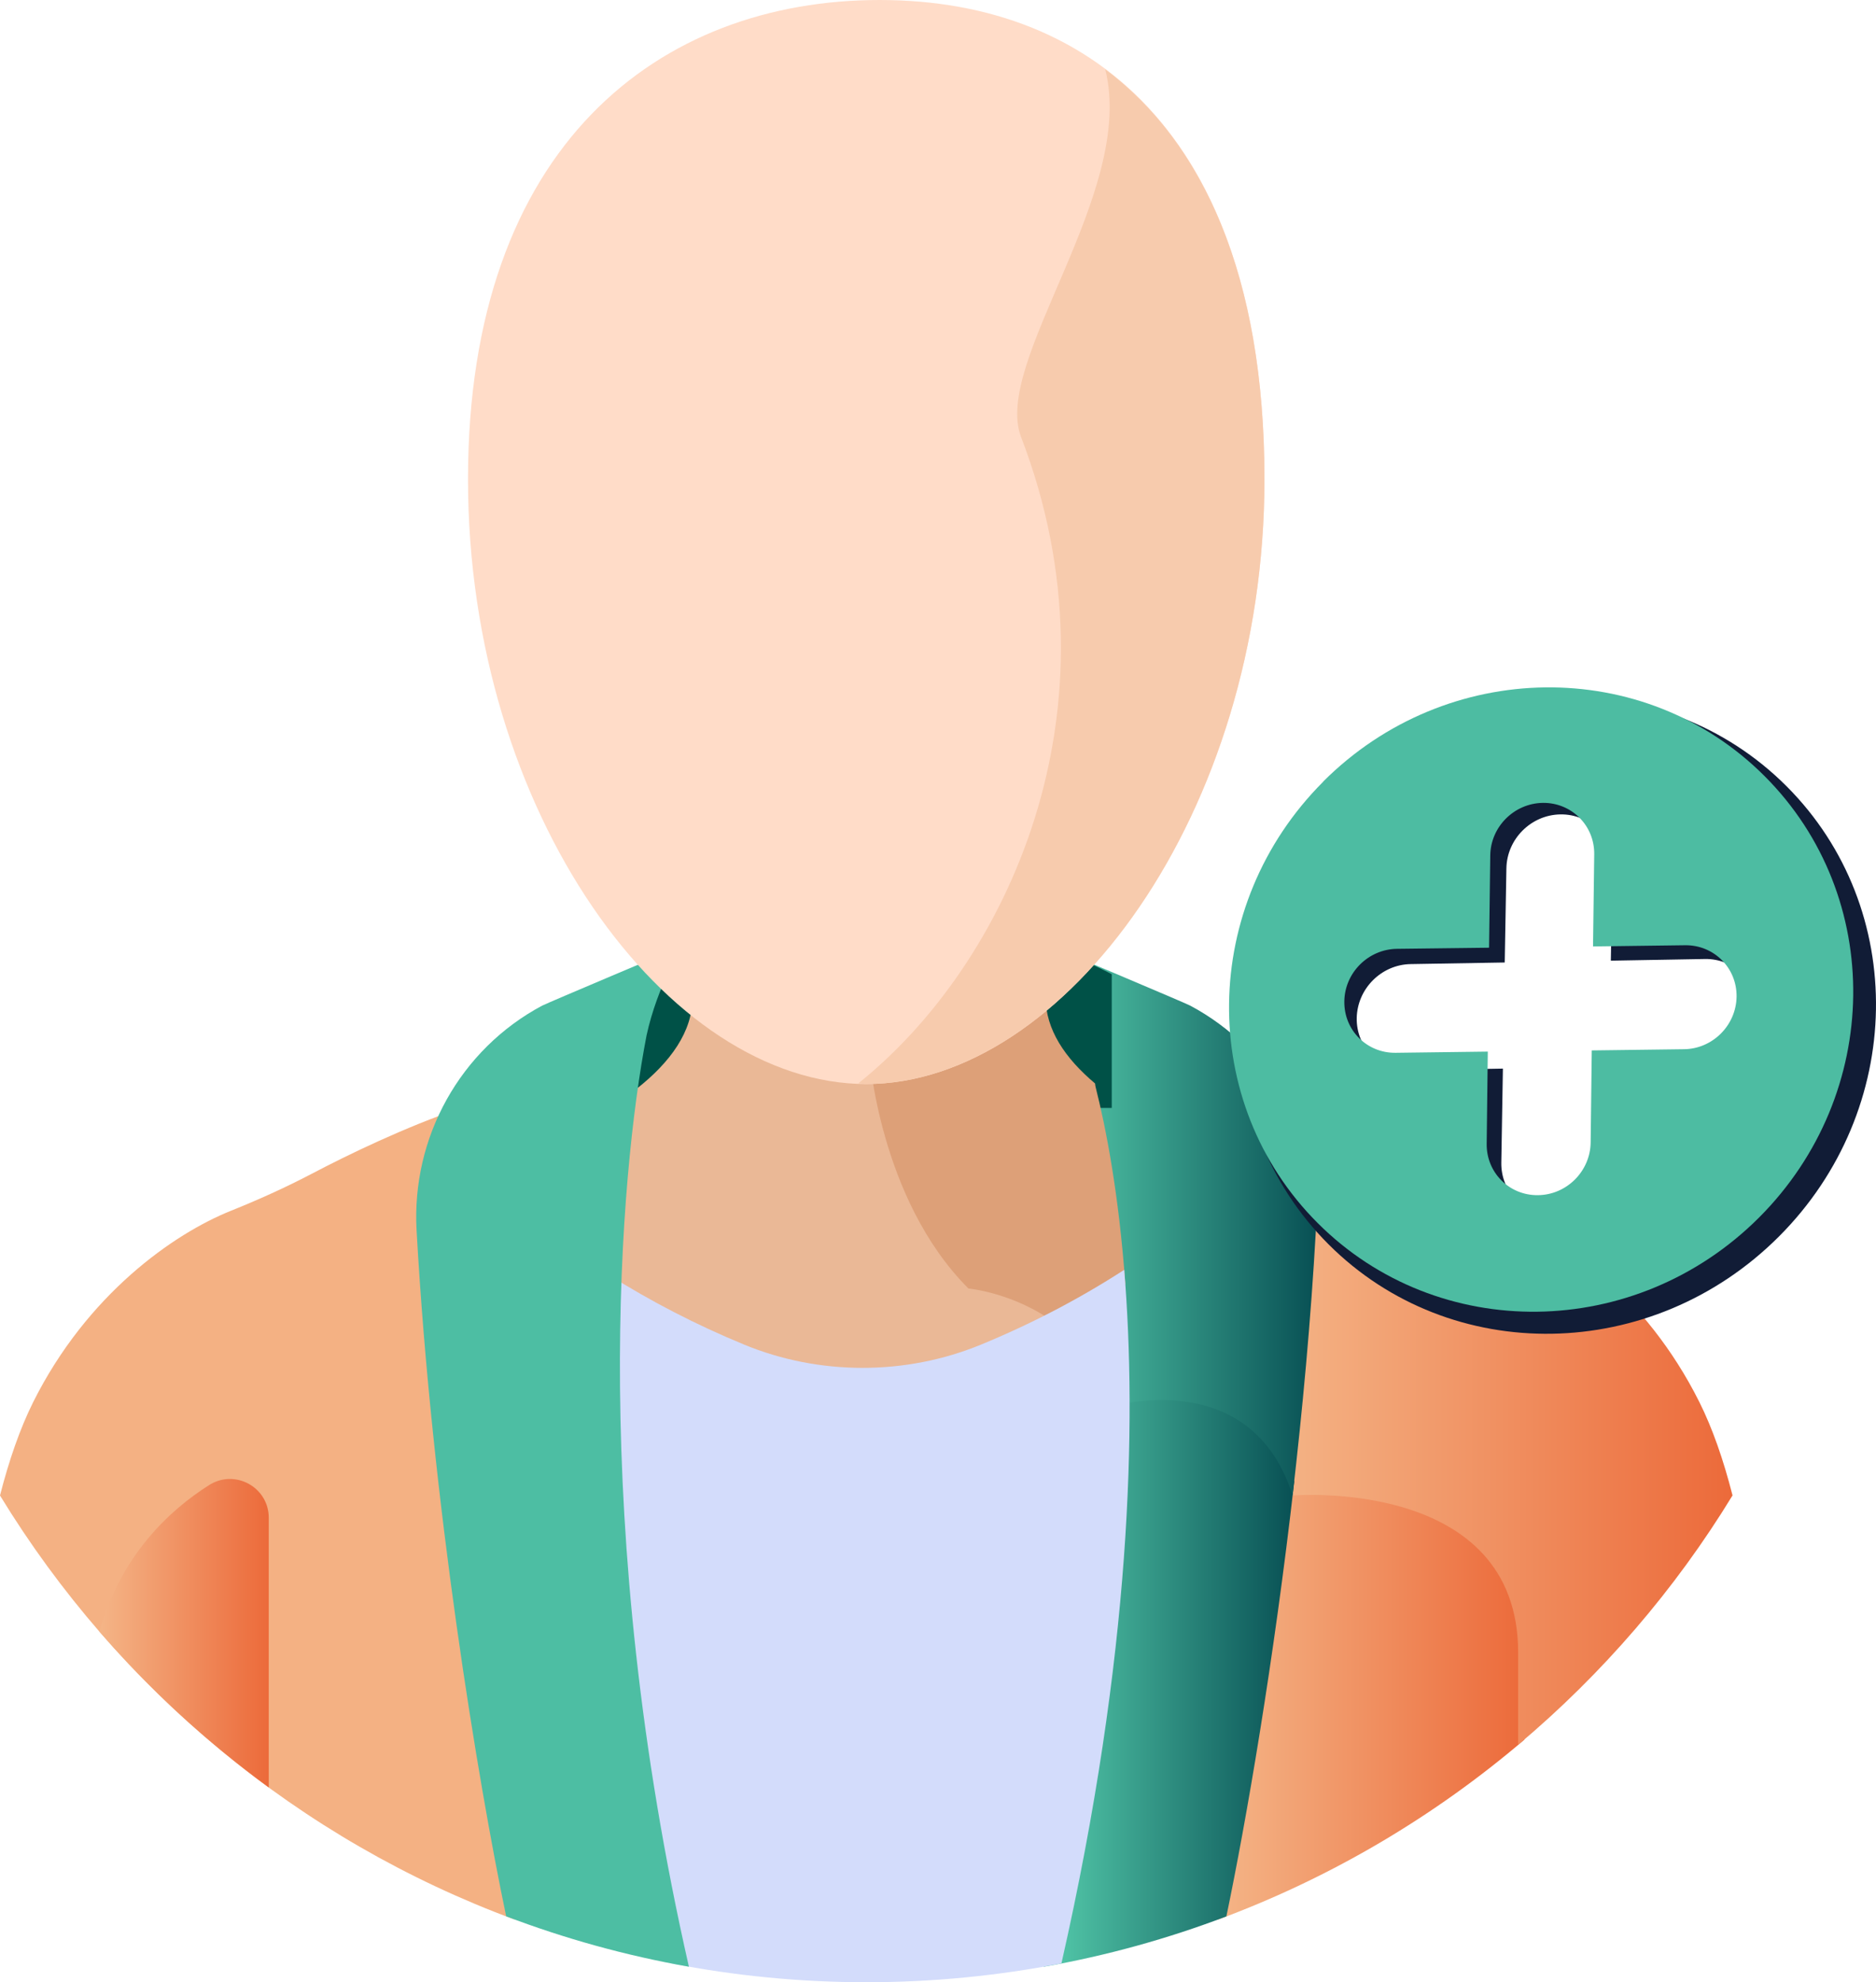
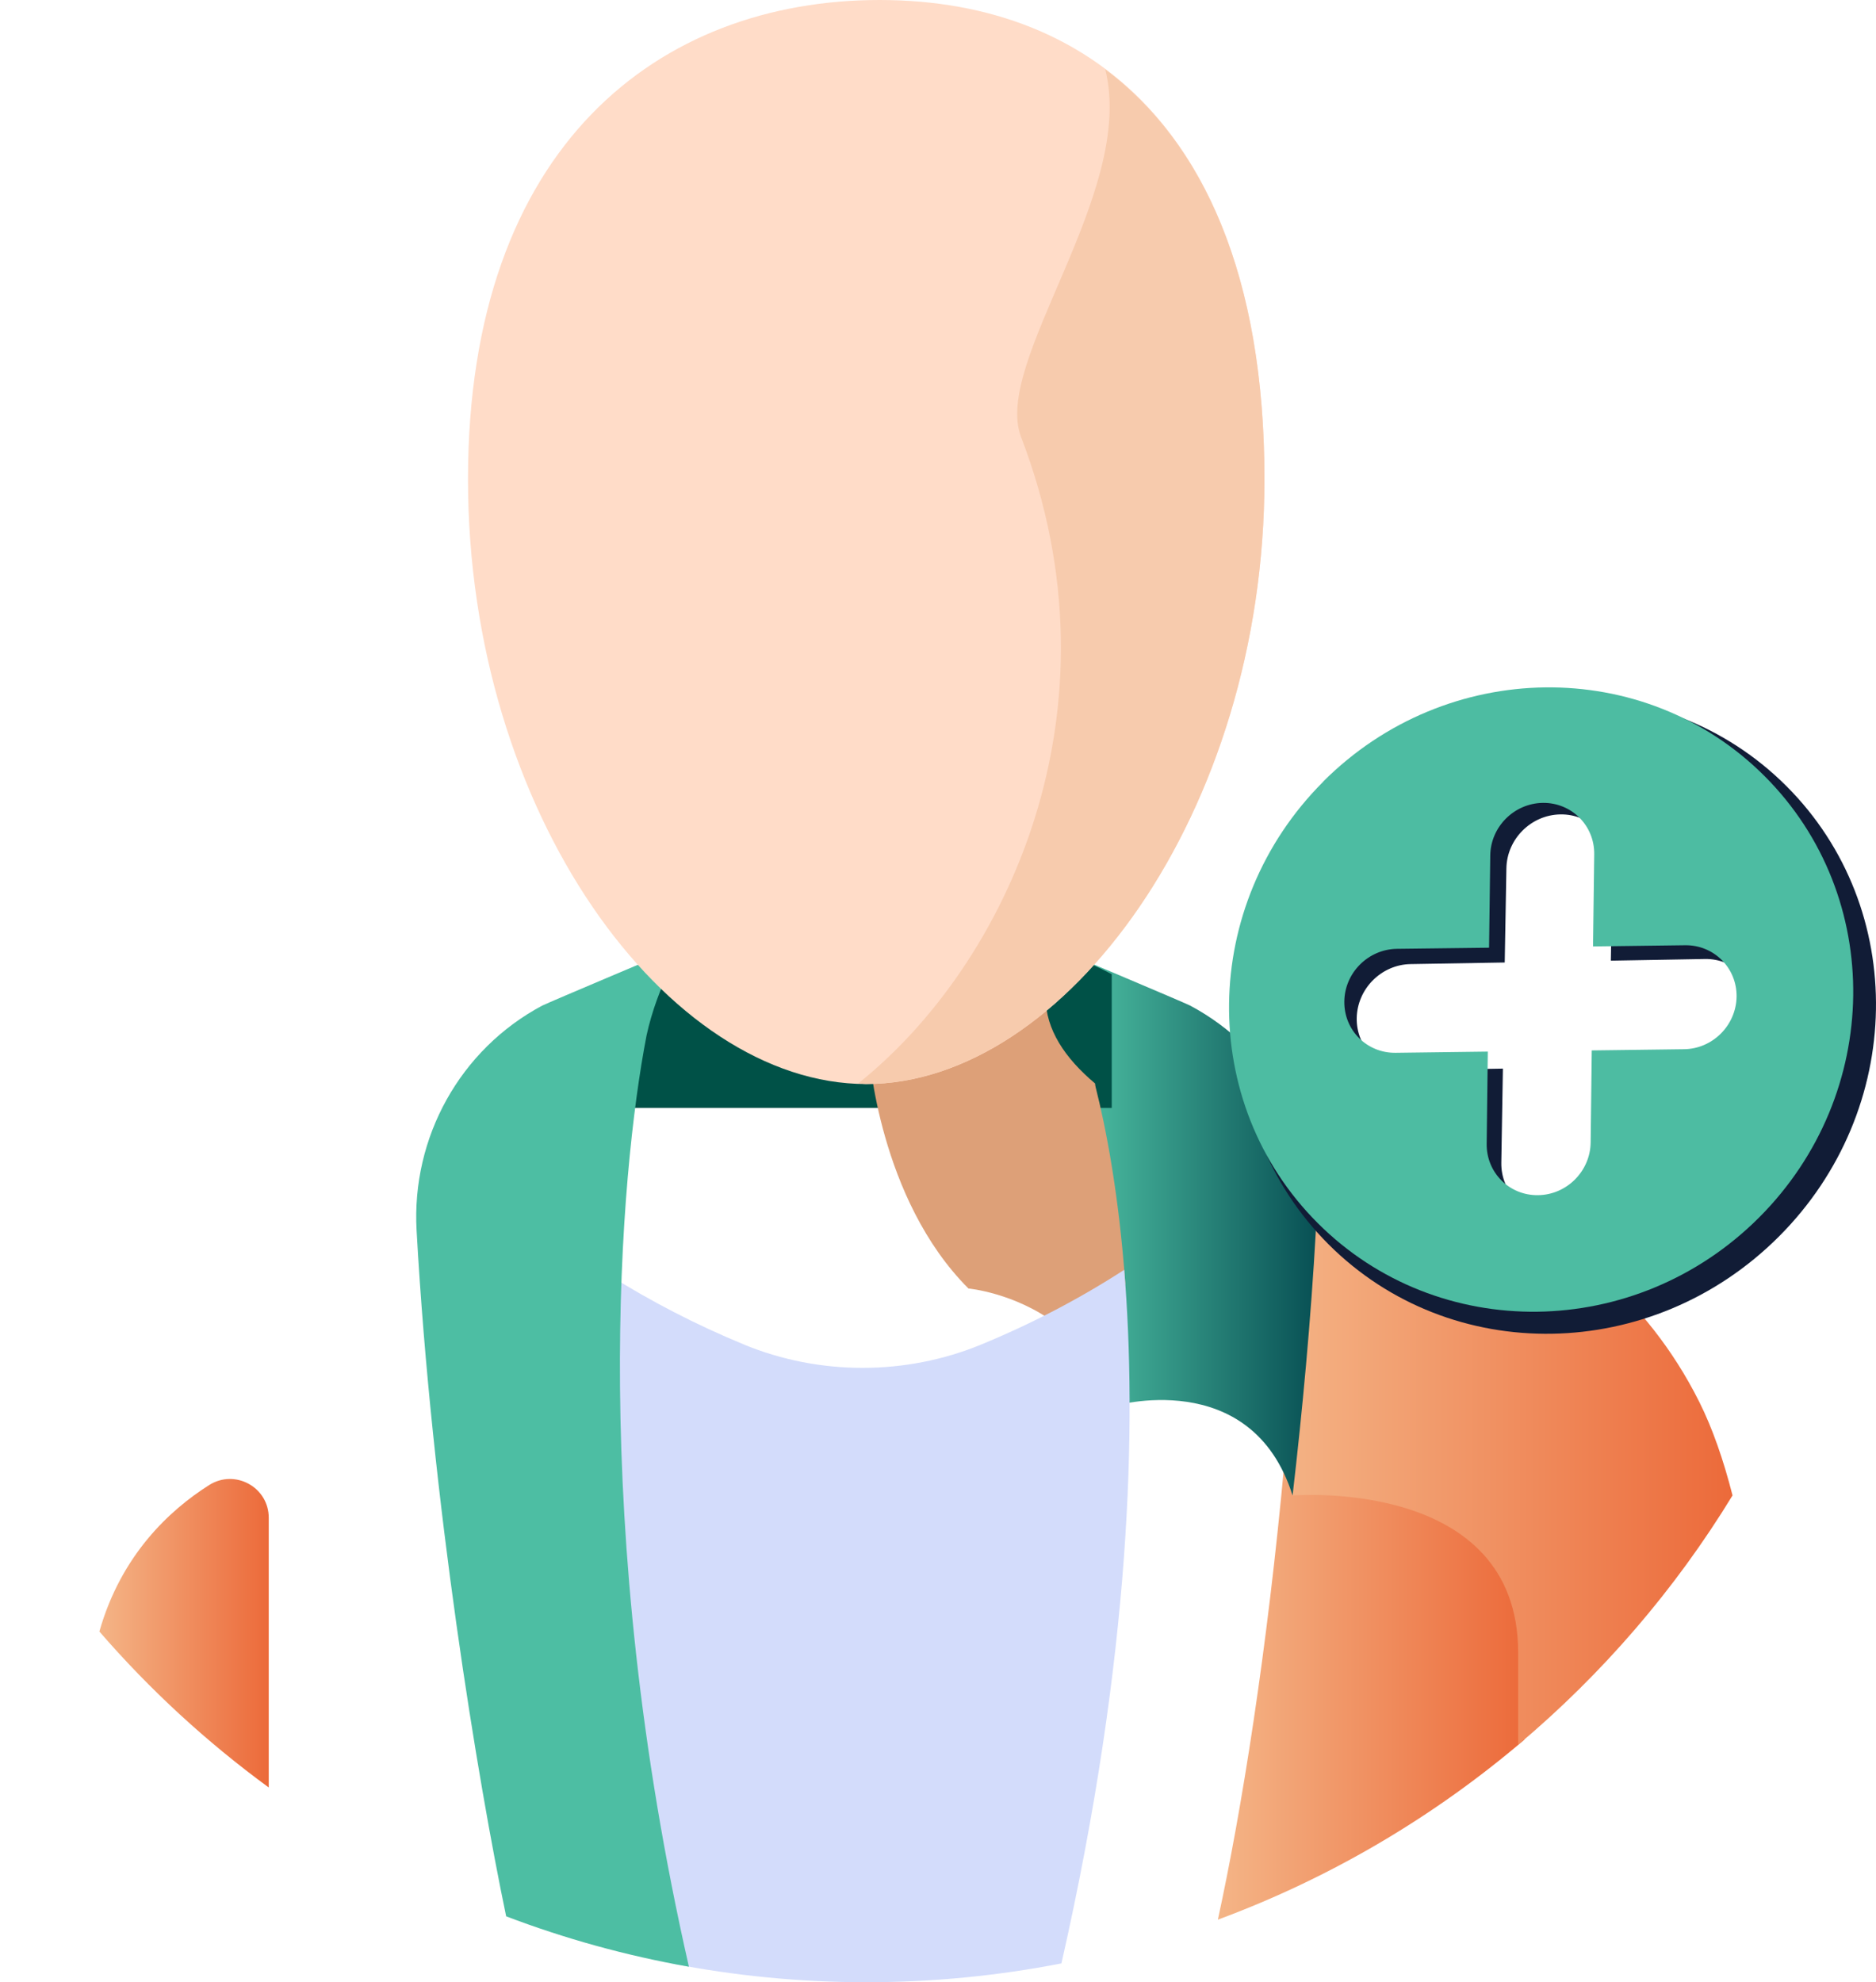
<svg xmlns="http://www.w3.org/2000/svg" xmlns:xlink="http://www.w3.org/1999/xlink" id="Layer_2" data-name="Layer 2" viewBox="0 0 23.602 24.936">
  <defs>
    <style>
      .cls-1 {
        fill: #ffdcc8;
      }

      .cls-1, .cls-2, .cls-3, .cls-4, .cls-5, .cls-6, .cls-7, .cls-8, .cls-9, .cls-10, .cls-11, .cls-12, .cls-13, .cls-14, .cls-15 {
        stroke-width: 0px;
      }

      .cls-2 {
        fill: url(#linear-gradient);
      }

      .cls-3 {
        fill: #d3dcfb;
      }

      .cls-4 {
        fill: #dda078;
      }

      .cls-5 {
        fill: #4dbea3;
      }

      .cls-6 {
        fill: #4dbca2;
      }

      .cls-7 {
        fill: #f4b183;
      }

      .cls-8 {
        fill: #eab896;
      }

      .cls-9 {
        fill: #f7cbad;
      }

      .cls-10 {
        fill: #005147;
      }

      .cls-11 {
        fill: url(#linear-gradient-4);
      }

      .cls-12 {
        fill: url(#linear-gradient-2);
      }

      .cls-13 {
        fill: url(#linear-gradient-3);
      }

      .cls-14 {
        fill: url(#linear-gradient-5);
      }

      .cls-15 {
        fill: #111c36;
      }
    </style>
    <linearGradient id="linear-gradient" x1="6.778" y1="21.263" x2="10.634" y2="21.263" gradientTransform="translate(25.956) rotate(-180) scale(1 -1)" gradientUnits="userSpaceOnUse">
      <stop offset="0" stop-color="#ec6a3a" />
      <stop offset="1" stop-color="#f4b587" />
    </linearGradient>
    <linearGradient id="linear-gradient-2" x1="4.159" y1="17.944" x2="9.958" y2="17.944" xlink:href="#linear-gradient" />
    <linearGradient id="linear-gradient-3" x1="9.674" y1="21.1" x2="12.827" y2="21.1" gradientTransform="translate(25.956) rotate(-180) scale(1 -1)" gradientUnits="userSpaceOnUse">
      <stop offset="0" stop-color="#085054" />
      <stop offset="1" stop-color="#55ccac" />
    </linearGradient>
    <linearGradient id="linear-gradient-4" x1="9.396" y1="15.357" x2="12.743" y2="15.357" xlink:href="#linear-gradient-3" />
    <linearGradient id="linear-gradient-5" x1="22.575" y1="20.546" x2="24.706" y2="20.546" xlink:href="#linear-gradient" />
  </defs>
  <g id="_ÎÓÈ_1" data-name="—ÎÓÈ_1">
    <g>
      <g>
        <g>
          <g>
            <path class="cls-2" d="M16.317,18.732c.125-.006.427-.012.794.038.441.06,1.058.217,1.499.622.377.347.568.817.568,1.399v1.094c-1.132.966-2.434,1.738-3.856,2.264.297-1.362.622-3.385.839-5.769.059.105.112.222.157.353h0Z" />
            <path class="cls-12" d="M16.318,16.232c.036-.644.02-1.777-.321-2.295.712.246,1.408.582,1.884.831.328.172.666.324,1.01.462.723.291,1.81,1.051,2.488,2.406.166.332.304.729.418,1.176-.724,1.187-1.638,2.246-2.697,3.137v-1.159c0-2.213-2.837-1.977-2.837-1.977-.033-.106-.072-.203-.115-.291.068-.731.127-1.497.171-2.29h0Z" />
-             <path class="cls-13" d="M14.046,17.598c.339-.076,1.714-.293,2.237,1.04-.257,2.267-.609,4.297-.854,5.47-.736.28-1.505.494-2.299.634.631-2.775.848-5.266.866-7.283.018.045.035.091.05.139Z" />
            <path class="cls-11" d="M16.555,15.478c-.063,1.125-.168,2.258-.293,3.335-.52-1.647-2.27-1.121-2.27-1.121l-0-0c.035-2.131-.155-3.757-.33-4.665-.137-.635-.45-1.126-.45-1.126.005.002,1.7.716,1.759.748,1.035.55,1.648,1.658,1.583,2.829h0Z" />
          </g>
          <g>
            <path class="cls-10" d="M13.987,12.255s-1.803-.943-3.054-.943-3.124.943-3.124.943v1.683h6.178v-1.683Z" />
-             <path class="cls-8" d="M8.008,13.698c.427-.336.705-.72.705-1.152v-.416c.538.481,1.461,1.094,2.221,1.113.026-.001.052-.002.078-.004.003.036.138,1.807,1.208,2.896.13.018.663.111,1.138.479-.31.162-.629.311-.959.447-.985.405-2.114.405-3.099,0-.586-.241-1.142-.525-1.665-.846.08-1.165.243-2.003.372-2.516Z" />
            <path class="cls-4" d="M13.155,12.546c0,.403.242.764.622,1.084.001.016.004.032.008.049.127.503.29,1.328.373,2.476-.281.177-.573.343-.873.497-.52-.39-1.101-.443-1.101-.443-1.128-1.128-1.25-2.966-1.25-2.966.76-.018,1.683-.631,2.221-1.113-0.0.211-0.0.085-0.0.416h0Z" />
            <path class="cls-3" d="M9.362,16.915c.947.39,2.033.39,2.98,0,.639-.263,1.241-.578,1.802-.941.158,1.929.093,4.832-.79,8.725-.794.155-1.615.237-2.454.237h-.001c-.84,0-1.66-.082-2.454-.237-.875-3.855-.947-6.738-.795-8.667.536.338,1.108.634,1.713.883h0Z" />
-             <path class="cls-7" d="M6.475,24.148c-2.712-1.003-4.99-2.9-6.475-5.335.114-.446.252-.843.418-1.176.678-1.355,1.765-2.116,2.488-2.406.344-.138.681-.29,1.01-.462.476-.25,1.172-.586,1.884-.831-.34.518-.357,1.651-.321,2.295.185,3.309.614,6.161.996,7.916h0Z" />
+             <path class="cls-7" d="M6.475,24.148h0Z" />
            <path class="cls-5" d="M6.825,12.649c.06-.032,1.754-.746,1.759-.748,0,0-.312.491-.45,1.126-.338,1.749-.729,6.164.533,11.714-.794-.14-1.563-.354-2.299-.634-.356-1.703-.936-5.21-1.127-8.629-.065-1.171.548-2.278,1.583-2.829h0Z" />
            <path class="cls-14" d="M1.25,20.525c.273-.962.883-1.528,1.381-1.843.325-.206.75.026.75.411v3.393c-.782-.572-1.497-1.23-2.13-1.961Z" />
          </g>
        </g>
        <path class="cls-1" d="M5.888,6.029c0,4.202,2.508,7.608,5.01,7.608,2.487,0,5.01-3.406,5.01-7.608S13.833,0,11.066,0s-5.178,1.827-5.178,6.029Z" />
        <path class="cls-9" d="M12.846,5.497c-.364-.948,1.451-3.073,1.059-4.625,1.229.92,2.003,2.595,2.003,5.156,0,4.202-2.524,7.608-5.01,7.608-.033,0-.066-.007-.099-.008,1.87-1.495,3.367-4.695,2.047-8.131Z" />
      </g>
      <path class="cls-15" d="M16.81,9.986c1.591-1.591,4.128-1.634,5.666-.096,1.538,1.538,1.495,4.075-.096,5.666-1.592,1.592-4.128,1.635-5.666.097-1.538-1.538-1.495-4.075.097-5.666ZM18.888,14.626c-.006.369.287.663.656.656.368-.006.672-.31.679-.679l.02-1.183,1.184-.021c.368-.006.672-.31.679-.679.006-.369-.288-.662-.656-.656l-1.184.021.021-1.184c.006-.369-.288-.662-.656-.656-.369.006-.673.31-.679.679l-.021,1.184-1.183.02c-.369.006-.672.31-.679.679-.006.369.287.663.656.656l1.183-.02-.02,1.183Z" />
      <path class="cls-6" d="M16.647,9.832c1.552-1.552,4.039-1.584,5.553-.069,1.514,1.514,1.483,4-.069,5.553-1.553,1.553-4.039,1.584-5.553.07-1.514-1.514-1.483-4.0.07-5.553ZM18.704,14.389c-.005.361.284.651.646.646.361-.004.657-.301.662-.662l.014-1.159,1.16-.015c.361-.004.657-.301.662-.662.004-.361-.285-.65-.646-.646l-1.16.015.015-1.16c.004-.361-.285-.65-.646-.646-.361.005-.658.301-.662.662l-.015,1.16-1.159.014c-.361.005-.658.301-.662.662-.005.362.284.651.646.646l1.159-.015-.014,1.159Z" />
    </g>
  </g>
</svg>